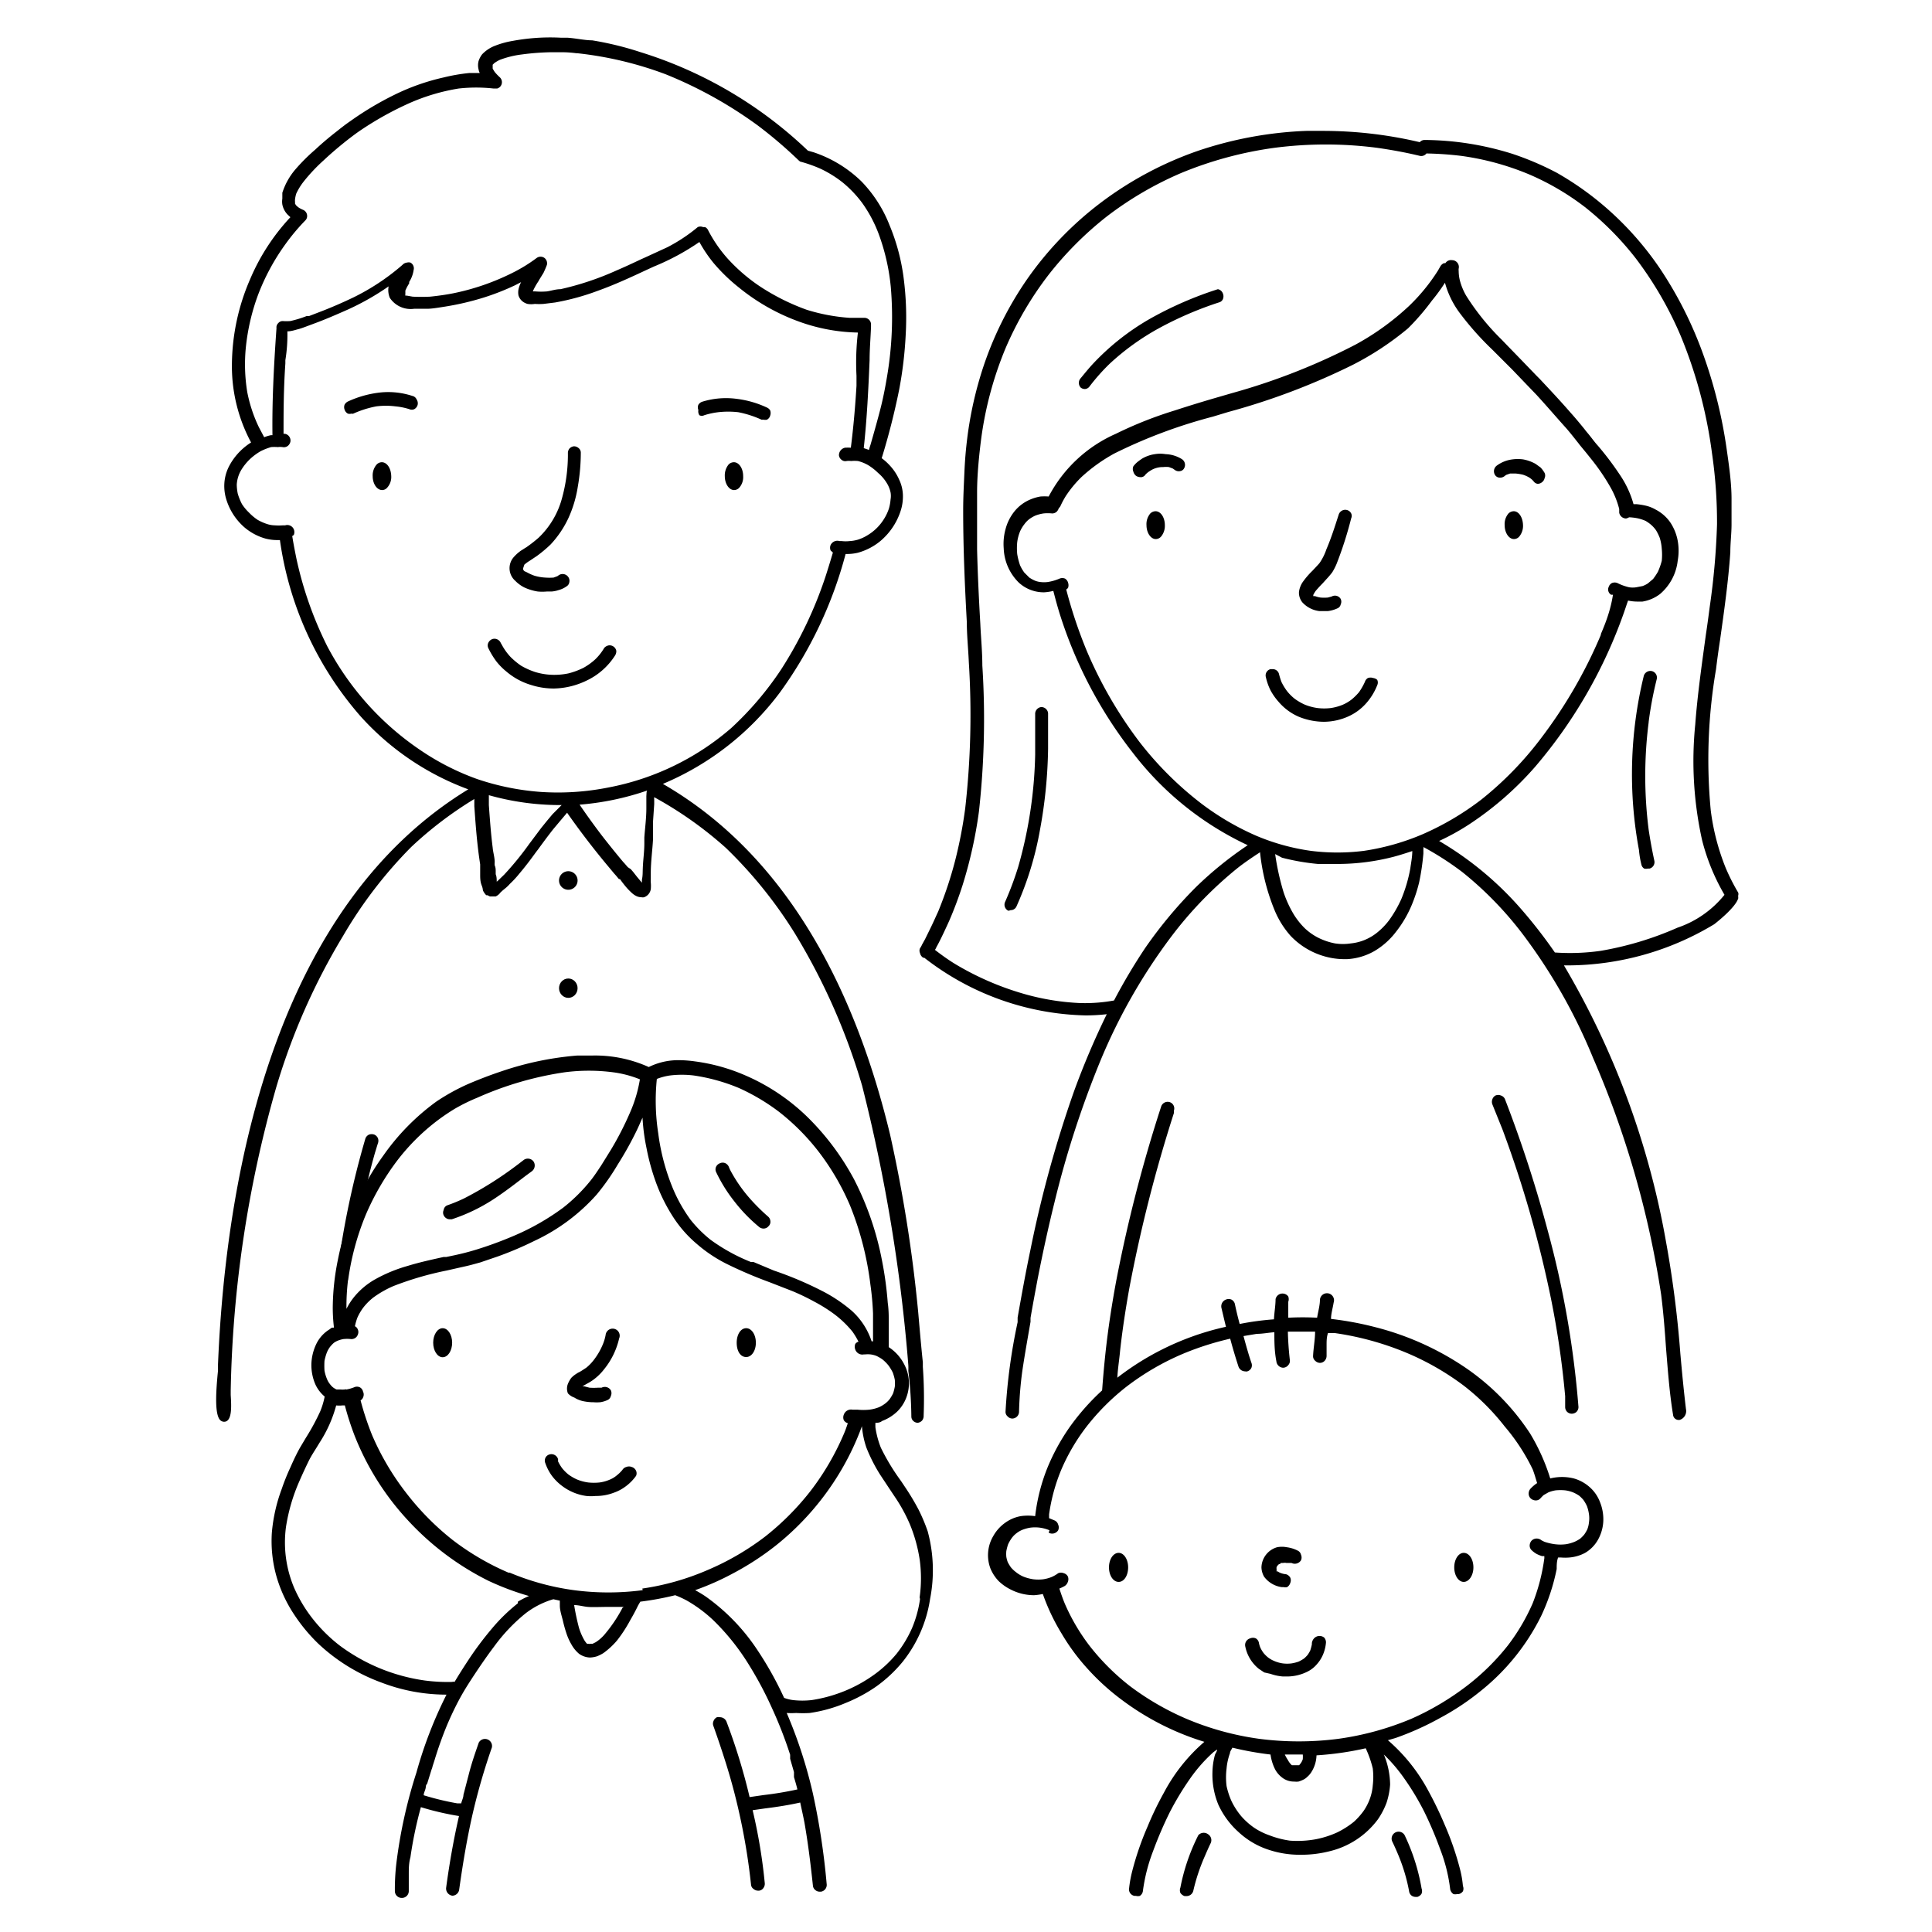
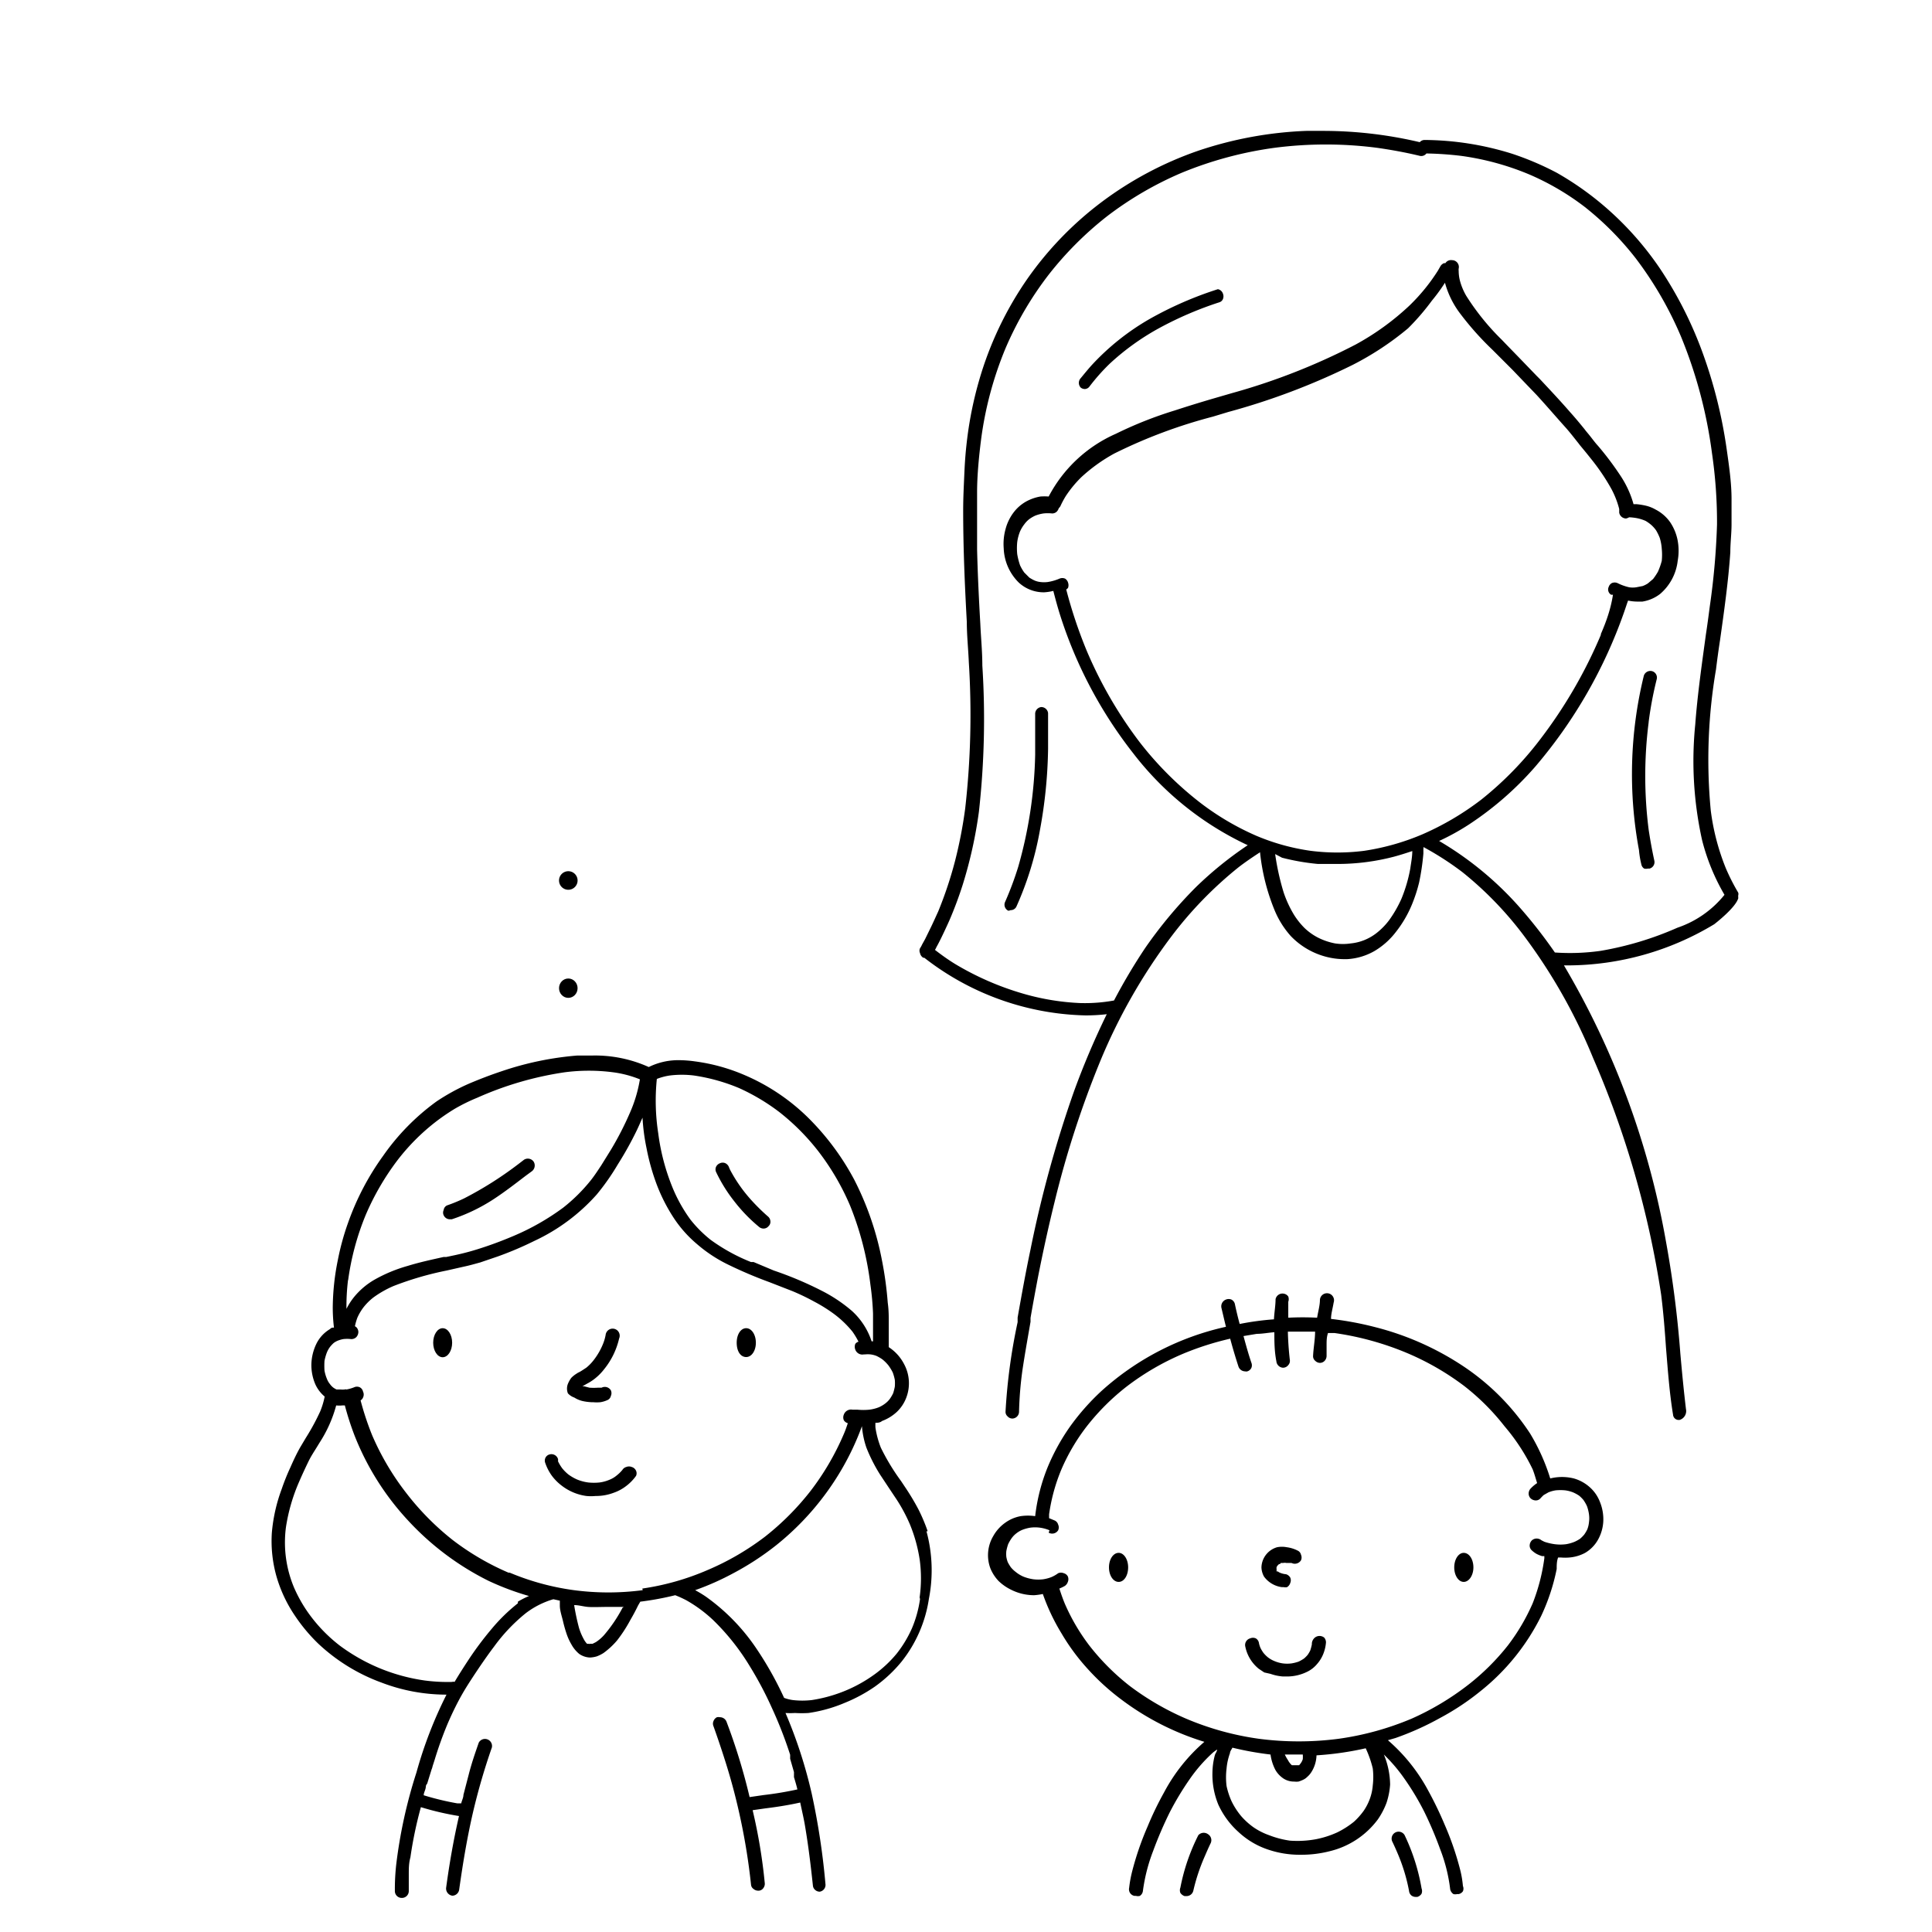
<svg xmlns="http://www.w3.org/2000/svg" data-name="Layer 3" viewBox="0 0 95.8 95.8">
-   <path d="M26 29.13a2.55 2.55 0 0 0 .66.2 2.38 2.38 0 0 0 .46 0h.24a1.45 1.45 0 0 0 .34-.07 1.24 1.24 0 0 0 .4-.19.28.28 0 0 0 .13-.2.32.32 0 0 0-.06-.27.34.34 0 0 0-.46-.08l-.07.05-.19.07a2.73 2.73 0 0 1-.41 0 2.35 2.35 0 0 1-.53-.09 2.27 2.27 0 0 1-.38-.17l-.13-.06a.33.33 0 0 1-.06-.08v-.06L26 28a1.74 1.74 0 0 1 .26-.19l.36-.24a6.52 6.52 0 0 0 .68-.57 5 5 0 0 0 .89-1.32 5.93 5.93 0 0 0 .46-1.54 9.93 9.93 0 0 0 .15-1.7.29.29 0 0 0-.12-.23.35.35 0 0 0-.22-.08.35.35 0 0 0-.23.12.36.36 0 0 0-.07.23v.13a8.14 8.14 0 0 1-.3 2.12 4.2 4.2 0 0 1-1.16 1.94 7.09 7.09 0 0 1-.59.46l-.13.08c-.07.05-.15.09-.21.14a2 2 0 0 0-.3.28.83.83 0 0 0 .08 1.17 1.69 1.69 0 0 0 .45.33ZM34.68 20.59a.26.26 0 0 0 .24 0 3.84 3.84 0 0 1 .69-.15 4.35 4.35 0 0 1 1 0 5.13 5.13 0 0 1 1.15.37h.1a.39.39 0 0 0 .17 0 .32.32 0 0 0 .16-.2.39.39 0 0 0 0-.26.36.36 0 0 0-.18-.15 4.94 4.94 0 0 0-1.46-.42 4 4 0 0 0-1.73.14.36.36 0 0 0-.19.15.33.33 0 0 0 0 .26.35.35 0 0 0 .05.26ZM29.06 33.76a3.39 3.39 0 0 0 1.44-1.26.39.39 0 0 0 .06-.23.34.34 0 0 0-.36-.27.38.38 0 0 0-.24.13 2.65 2.65 0 0 1-.44.56 3.07 3.07 0 0 1-.58.42 3.74 3.74 0 0 1-.75.28 3.41 3.41 0 0 1-.84.07 3.2 3.2 0 0 1-.82-.14 3.62 3.62 0 0 1-.69-.31 3.72 3.72 0 0 1-.52-.43 2.78 2.78 0 0 1-.41-.56l-.08-.14a.34.34 0 0 0-.42-.19.37.37 0 0 0-.2.19.31.31 0 0 0 0 .25 4.14 4.14 0 0 0 .39.65 3.12 3.12 0 0 0 .51.52 3.37 3.37 0 0 0 1.24.67 3.65 3.65 0 0 0 1.13.17 3.85 3.85 0 0 0 1.58-.38ZM18 59.6c.18-.88.38-1.69.6-2.46.05-.15.09-.3.14-.45a.36.36 0 0 0 0-.25.35.35 0 0 0-.18-.18.39.39 0 0 0-.26 0 .34.34 0 0 0-.18.19 43.22 43.22 0 0 0-1.36 6.39ZM18.93 22.92a.36.36 0 0 0-.25.11.82.82 0 0 0-.2.58c0 .38.21.69.47.69a.33.33 0 0 0 .25-.12.79.79 0 0 0 .2-.57c-.01-.39-.21-.69-.47-.69ZM36.39 22.92a.38.38 0 0 0-.26.11.86.86 0 0 0-.19.58c0 .38.21.69.46.69a.35.35 0 0 0 .26-.12.79.79 0 0 0 .19-.57c0-.39-.21-.69-.46-.69ZM20.44 19.63a3.84 3.84 0 0 0-1.73-.15 5.14 5.14 0 0 0-1.44.42.38.38 0 0 0-.18.16.34.34 0 0 0 0 .26.33.33 0 0 0 .16.19.29.29 0 0 0 .17 0 .19.19 0 0 0 .1 0 5 5 0 0 1 1.14-.36 3.8 3.8 0 0 1 .95 0 3.25 3.25 0 0 1 .69.14.29.29 0 0 0 .24 0 .34.34 0 0 0 .17-.22.34.34 0 0 0-.05-.26.3.3 0 0 0-.22-.18Z" />
-   <path d="M45.76 67.78v-.23c-.06-.56-.11-1.12-.16-1.68l-.07-.8a71.28 71.28 0 0 0-1.39-8.79c-1.68-7-5-13.79-11.27-17.41a14 14 0 0 0 5.8-4.53 20.65 20.65 0 0 0 3.26-6.87H42a2.33 2.33 0 0 0 .53-.06 3 3 0 0 0 1.11-.57 3.27 3.27 0 0 0 1-1.45 2.32 2.32 0 0 0 .13-.88 1.93 1.93 0 0 0-.19-.74 2.51 2.51 0 0 0-.45-.68 2.74 2.74 0 0 0-.41-.37 34.92 34.92 0 0 0 .87-3.42 19.83 19.83 0 0 0 .32-2.7 15.17 15.17 0 0 0-.1-2.8 10.15 10.15 0 0 0-.7-2.63A6.53 6.53 0 0 0 42.72 9a6.21 6.21 0 0 0-2.38-1.45l-.28-.08a21 21 0 0 0-8.32-4.89A15.8 15.8 0 0 0 29.36 2c-.36 0-.79-.1-1.22-.13h-.32a10.14 10.14 0 0 0-1.08 0 10.53 10.53 0 0 0-1.33.16 4.34 4.34 0 0 0-.84.23 1.74 1.74 0 0 0-.66.43 1.11 1.11 0 0 0-.18.34.82.82 0 0 0 0 .41.64.64 0 0 0 .06.18h-.52a9.15 9.15 0 0 0-1.27.22 10.89 10.89 0 0 0-2.46.87A15.64 15.64 0 0 0 17.38 6c-.25.17-.49.36-.69.52-.4.31-.75.61-1.06.9a9.3 9.3 0 0 0-1 1A3.33 3.33 0 0 0 14 9.56v.29a.93.93 0 0 0 0 .29 1 1 0 0 0 .27.51l.13.12a10.48 10.48 0 0 0-2 3.08 10.79 10.79 0 0 0-.9 4.17 8 8 0 0 0 .95 3.92 3.16 3.16 0 0 0-.56.45 3.08 3.08 0 0 0-.5.67 2.14 2.14 0 0 0-.25.75 2.23 2.23 0 0 0 .06.88 3 3 0 0 0 .91 1.45 2.76 2.76 0 0 0 1.07.57 2.33 2.33 0 0 0 .53.07h.17a16.81 16.81 0 0 0 4 8.74 13.41 13.41 0 0 0 5.34 3.62c-9.4 5.73-12 18.6-12.41 28.51v.31c-.1 1-.18 2.17.11 2.46a.29.29 0 0 0 .19.08c.42 0 .36-.82.33-1.33v-.23a58.52 58.52 0 0 1 2.25-15 32.17 32.17 0 0 1 3.32-7.53A21.92 21.92 0 0 1 20.39 42a18.74 18.74 0 0 1 3.13-2.38v.36c.07 1 .14 1.93.29 2.88v.49c0 .17 0 .36.07.54s.05.19.07.27a.87.87 0 0 0 .16.23h.06l.12.06H24.58a.6.6 0 0 0 .24-.2l.11-.1.11-.09a1.75 1.75 0 0 0 .24-.23 4.92 4.92 0 0 0 .48-.52c.29-.34.56-.7.82-1.06l.1-.13c.24-.33.49-.67.75-1l.31-.37.38-.45a38.99 38.99 0 0 0 1.93 2.53l.4.48.09.1.15.18h.05c.1.14.2.27.31.4a2.66 2.66 0 0 0 .23.24 1 1 0 0 0 .27.2.57.57 0 0 0 .25.06.32.32 0 0 0 .14 0 .51.51 0 0 0 .33-.4 1.83 1.83 0 0 0 0-.33.76.76 0 0 1 0-.15v-.32c0-.56.08-1.11.11-1.66v-.88l.06-.88v-.24a.34.34 0 0 1 0-.1A18.93 18.93 0 0 1 36 42.05a22.07 22.07 0 0 1 3.43 4.26 31.59 31.59 0 0 1 3.32 7.53 83 83 0 0 1 2.29 13.85 2.64 2.64 0 0 1 0 .28 20.6 20.6 0 0 1 .15 2.27.3.3 0 0 0 .12.24.32.32 0 0 0 .2.07.35.35 0 0 0 .22-.12.37.37 0 0 0 .07-.24 21.86 21.86 0 0 0-.04-2.41Zm-33.5-48.34a8.54 8.54 0 0 1-.07-2.21 10.6 10.6 0 0 1 .61-2.62 10.86 10.86 0 0 1 1.33-2.47 10.25 10.25 0 0 1 1-1.2.31.31 0 0 0 .1-.24.33.33 0 0 0-.19-.29 1.26 1.26 0 0 1-.26-.14l-.1-.09-.05-.08v-.09a.56.56 0 0 1 0-.13 1.57 1.57 0 0 1 .06-.28 3.05 3.05 0 0 1 .37-.6 8.66 8.66 0 0 1 1-1.06c.33-.31.68-.61 1.08-.93.28-.22.53-.41.77-.57a16.05 16.05 0 0 1 2.4-1.33 10 10 0 0 1 2.43-.72 7.83 7.83 0 0 1 1.74 0h.17a.32.32 0 0 0 .2-.16.33.33 0 0 0-.07-.4 2.71 2.71 0 0 1-.24-.25 1.74 1.74 0 0 1-.11-.18s0-.05 0-.07v-.12l.08-.08a1.75 1.75 0 0 1 .27-.16 4.64 4.64 0 0 1 1.1-.27 12.42 12.42 0 0 1 1.44-.11h.58a5.45 5.45 0 0 1 .68.05h.05A17.93 17.93 0 0 1 33 3.68a21.08 21.08 0 0 1 4.6 2.56 22 22 0 0 1 2 1.71s0 0 .07.06a6.93 6.93 0 0 1 1 .35 5.64 5.64 0 0 1 1.13.7 5.77 5.77 0 0 1 .95 1 6.64 6.64 0 0 1 .82 1.54 10.5 10.5 0 0 1 .6 2.62 17.6 17.6 0 0 1-.19 4.48c-.08.48-.18 1-.3 1.48s-.34 1.27-.52 1.89a2.17 2.17 0 0 0-.07.24l-.26-.09c.16-1.46.23-2.93.29-4.36 0-.55.05-1.11.07-1.66v-.13a.33.33 0 0 0-.35-.31h-.71a9.21 9.21 0 0 1-2.13-.4 10.94 10.94 0 0 1-2.32-1.16 8.71 8.71 0 0 1-1.61-1.39 6.8 6.8 0 0 1-.95-1.38.33.33 0 0 0-.16-.17s-.07 0-.1 0a.33.33 0 0 0-.26 0 8.24 8.24 0 0 1-1.51 1l-1 .46-.31.14c-.4.19-.81.38-1.23.56a14.34 14.34 0 0 1-2.76.92c-.24 0-.46.08-.67.11a3.63 3.63 0 0 1-.58 0h-.12a2.91 2.91 0 0 1 .27-.49l.05-.09.21-.34c.06-.13.12-.26.17-.4a.34.34 0 0 0-.11-.33.33.33 0 0 0-.41 0 7.78 7.78 0 0 1-1.21.74 11.77 11.77 0 0 1-2.9 1c-.4.08-.78.13-1.16.17a8.63 8.63 0 0 1-.87 0l-.28-.05h-.08a.25.25 0 0 1 0-.08v-.17a2.47 2.47 0 0 1 .19-.36v-.07a1.46 1.46 0 0 0 .22-.59.32.32 0 0 0 0-.17.32.32 0 0 0-.16-.2.34.34 0 0 0-.17 0 .36.36 0 0 0-.22.11l-.08.07a11.22 11.22 0 0 1-2.36 1.55c-.48.23-1 .46-1.54.67l-.65.25h-.12a5.3 5.3 0 0 1-.82.25 2.6 2.6 0 0 1-.37 0 .28.28 0 0 0-.22.1.29.29 0 0 0-.09.25c-.15 2.11-.22 3.76-.2 5.31h-.08a2.07 2.07 0 0 0-.33.1l-.26-.49a7.15 7.15 0 0 1-.58-1.75ZM27.4 40.37l-.26.31-.3.37-.36.48-.24.32A14.86 14.86 0 0 1 25 43.37l-.3.29-.07.06c0-.12 0-.25-.05-.37v-.12c0-.11 0-.21-.05-.32a.88.88 0 0 1 0-.16c0-.24-.08-.48-.1-.72-.09-.7-.14-1.42-.19-2.11v-.49a13 13 0 0 0 3.47.49h.14Zm4.65-.9v.62c0 .48-.07 1-.1 1.44v.3c0 .37-.05.73-.07 1.09s0 .47-.05.7v.15l-.25-.3-.18-.23-.12-.14-.15-.1c-.08-.09-.15-.18-.23-.26-.31-.37-.61-.74-.94-1.16s-.84-1.12-1.22-1.68a13.59 13.59 0 0 0 3.35-.7c-.04.06-.03.18-.04.27Zm-1.89-.42a12.78 12.78 0 0 1-3.32.22 12.65 12.65 0 0 1-3.18-.64 12.47 12.47 0 0 1-2.75-1.39 14.24 14.24 0 0 1-2.68-2.32 14.27 14.27 0 0 1-2-2.87 18.32 18.32 0 0 1-1.54-4.39c-.07-.35-.14-.71-.2-1.08a.24.24 0 0 0 .08-.06.36.36 0 0 0 0-.27.35.35 0 0 0-.43-.2h-.12a2.56 2.56 0 0 1-.39 0 1.34 1.34 0 0 1-.4-.07 2.57 2.57 0 0 1-.45-.2 2.49 2.49 0 0 1-.43-.36A2.36 2.36 0 0 1 12 25a2.83 2.83 0 0 1-.21-.52 2.38 2.38 0 0 1-.05-.45 1.6 1.6 0 0 1 .25-.77 2.68 2.68 0 0 1 .4-.49 2.9 2.9 0 0 1 .54-.4 3.17 3.17 0 0 1 .51-.2 2 2 0 0 1 .34 0 .85.85 0 0 1 .23 0 .33.33 0 0 0 .25-.05.37.37 0 0 0 .14-.22.34.34 0 0 0-.27-.39h-.07c0-1.05 0-2.19.09-3.49v-.16a7.74 7.74 0 0 0 .1-1.43c.2 0 .39-.07.55-.11s.46-.16.68-.24l.16-.06c.46-.17 1-.4 1.63-.68a12.76 12.76 0 0 0 2-1.14 1 1 0 0 0 .06.57 1.24 1.24 0 0 0 1.21.54h.67c.21 0 .56-.06.88-.11a13.65 13.65 0 0 0 1.91-.45 12.16 12.16 0 0 0 1.55-.61l.29-.15a1.4 1.4 0 0 0-.13.36.76.76 0 0 0 0 .3.61.61 0 0 0 .17.27.7.7 0 0 0 .28.15 1.12 1.12 0 0 0 .36 0 3 3 0 0 0 .43 0l.57-.07a11.93 11.93 0 0 0 2.12-.58c.84-.3 1.66-.68 2.45-1.05l.35-.16A11.84 11.84 0 0 0 34.68 12a6.91 6.91 0 0 0 .71 1.05 8.83 8.83 0 0 0 1.24 1.2 10.23 10.23 0 0 0 3 1.7 9 9 0 0 0 2.91.54 12.66 12.66 0 0 0-.07 2.14v.5c-.06 1-.15 2.05-.28 3.07a2.58 2.58 0 0 0-.29 0 .38.38 0 0 0-.3.38.32.32 0 0 0 .13.22.28.28 0 0 0 .25.06.83.83 0 0 1 .22 0 1.87 1.87 0 0 1 .34 0 1.94 1.94 0 0 1 .5.2 2.69 2.69 0 0 1 .5.39A2.06 2.06 0 0 1 44 24a1.45 1.45 0 0 1 .16.42 1 1 0 0 1 0 .34 2.23 2.23 0 0 1-.08.45 2.32 2.32 0 0 1-.25.53 2.42 2.42 0 0 1-.83.81 2.11 2.11 0 0 1-.46.21 1.85 1.85 0 0 1-.41.07 1.71 1.71 0 0 1-.39 0h-.11a.37.37 0 0 0-.44.19.34.34 0 0 0 0 .28s.07.06.11.1q-.18.61-.36 1.17a20.24 20.24 0 0 1-2.21 4.63 15.88 15.88 0 0 1-2.47 2.9 13 13 0 0 1-6.1 2.95Z" />
  <path d="M28.64 43.66a.46.46 0 1 0-.92 0 .46.46 0 1 0 .92 0Z" />
  <ellipse cx="28.18" cy="49" rx=".46" ry=".48" />
-   <path d="M65.41 30.3h.44a1.6 1.6 0 0 0 .48-.14.27.27 0 0 0 .15-.19.32.32 0 0 0 0-.27.33.33 0 0 0-.45-.12l-.19.05a2.16 2.16 0 0 1-.36 0 1.31 1.31 0 0 1-.27-.07h-.09v-.06a1.51 1.51 0 0 1 .12-.2c.11-.13.23-.26.35-.38l.18-.2a4.38 4.38 0 0 0 .29-.34 2.92 2.92 0 0 0 .22-.43A18.77 18.77 0 0 0 67 25.7a.29.29 0 0 0 0-.24.32.32 0 0 0-.21-.17.34.34 0 0 0-.41.23c-.19.59-.37 1.16-.61 1.72a2.71 2.71 0 0 1-.34.68c-.11.13-.23.25-.35.38a4 4 0 0 0-.46.53 1.06 1.06 0 0 0-.15.28 1 1 0 0 0-.06.26.76.76 0 0 0 .17.5 1.36 1.36 0 0 0 .83.43ZM68.09 33.62a.39.39 0 0 0-.26 0 .33.33 0 0 0-.15.19 3.2 3.2 0 0 1-.29.51 2.89 2.89 0 0 1-.35.35 2 2 0 0 1-.47.28 2.46 2.46 0 0 1-.59.16 2.74 2.74 0 0 1-.64 0 2.62 2.62 0 0 1-.64-.17 2.72 2.72 0 0 1-.5-.29 2.28 2.28 0 0 1-.38-.38 2.69 2.69 0 0 1-.28-.46 3.59 3.59 0 0 1-.12-.39.32.32 0 0 0-.32-.24H63a.32.32 0 0 0-.23.4 2.83 2.83 0 0 0 .24.67 3 3 0 0 0 .39.55 2.74 2.74 0 0 0 1 .74 3.35 3.35 0 0 0 1.24.25 3 3 0 0 0 1.25-.28 2.6 2.6 0 0 0 .81-.59 3 3 0 0 0 .59-.94.31.31 0 0 0 0-.27.37.37 0 0 0-.2-.09ZM76.39 23.18l-.25-.18a2 2 0 0 0-.61-.22 2 2 0 0 0-.54 0 1.65 1.65 0 0 0-.76.3.35.35 0 0 0-.1.47.29.29 0 0 0 .19.13.36.36 0 0 0 .27-.06l.09-.07.2-.07h.27a2.38 2.38 0 0 1 .37.06 1.46 1.46 0 0 1 .31.14.91.91 0 0 1 .21.18.3.3 0 0 0 .2.13.33.33 0 0 0 .21-.07.34.34 0 0 0 .14-.21.31.31 0 0 0 0-.26 1.46 1.46 0 0 0-.2-.27ZM55.4 68.54c0-.53.09-1 .14-1.55.11-1 .26-2 .46-3.12a72 72 0 0 1 2.21-8.68v-.12a.33.33 0 0 0-.21-.42.34.34 0 0 0-.42.21 71.79 71.79 0 0 0-2.24 8.7c-.21 1.14-.38 2.25-.5 3.31-.1.9-.17 1.73-.22 2.52ZM74.62 54.49a.33.33 0 0 0-.2-.17.34.34 0 0 0-.26 0 .33.33 0 0 0-.16.19.35.35 0 0 0 0 .25l.5 1.24a56.32 56.32 0 0 1 2.42 8.46 44.57 44.57 0 0 1 .69 4.77v.54a.34.34 0 0 0 .09.23.33.33 0 0 0 .23.1.36.36 0 0 0 .23-.08.34.34 0 0 0 .11-.25A47.53 47.53 0 0 0 76.74 61a63.45 63.45 0 0 0-2.12-6.51ZM57.3 25.35a.38.38 0 0 0-.26.11.81.81 0 0 0-.19.58c0 .38.21.69.46.69a.35.35 0 0 0 .26-.12.83.83 0 0 0 .19-.57c0-.39-.21-.69-.46-.69ZM75.06 25.35a.38.38 0 0 0-.26.11.81.81 0 0 0-.19.58c0 .38.21.69.46.69a.35.35 0 0 0 .26-.12.83.83 0 0 0 .19-.57c-.01-.39-.21-.69-.46-.69ZM57.8 22.52a1.63 1.63 0 0 0-.54 0 1.75 1.75 0 0 0-.61.21 3 3 0 0 0-.25.18 1.29 1.29 0 0 0-.2.21.33.33 0 0 0 0 .27.38.38 0 0 0 .14.21.42.42 0 0 0 .21.06h.05a.27.27 0 0 0 .2-.13 1.12 1.12 0 0 1 .21-.17 1.14 1.14 0 0 1 .67-.2 1.27 1.27 0 0 1 .28 0l.19.07.1.07a.33.33 0 0 0 .27.06.26.26 0 0 0 .19-.13.34.34 0 0 0-.1-.46 1.62 1.62 0 0 0-.81-.25Z" />
  <path d="M86.19 44.48v-.08a.22.22 0 0 0 0-.14 10.4 10.4 0 0 1-.61-1.2 11.39 11.39 0 0 1-.75-2.87 26.53 26.53 0 0 1 .26-7c.06-.49.13-1 .2-1.45.2-1.42.41-2.9.51-4.36 0-.47.06-.93.06-1.37v-1.27c0-.79-.12-1.62-.24-2.46a23.62 23.62 0 0 0-1.17-4.72 19.49 19.49 0 0 0-2.13-4.23 15.58 15.58 0 0 0-3.11-3.39 15.11 15.11 0 0 0-2.01-1.37 14.56 14.56 0 0 0-2.2-.94 14.8 14.8 0 0 0-4.36-.69.32.32 0 0 0-.24.11 20.91 20.91 0 0 0-4.76-.56h-.86a19 19 0 0 0-5.41 1A17.54 17.54 0 0 0 54.65 10a16.87 16.87 0 0 0-3.71 3.83 17.13 17.13 0 0 0-2.38 5 18.68 18.68 0 0 0-.6 2.91c-.06.49-.11 1-.14 1.7s-.06 1.21-.06 1.89c0 1.84.08 3.7.18 5.51 0 .65.07 1.31.1 2a41.25 41.25 0 0 1-.18 7.25 22.41 22.41 0 0 1-.5 2.59 19.59 19.59 0 0 1-.84 2.52c-.13.28-.26.58-.41.88l-.24.49-.15.27a1 1 0 0 1-.1.18.29.29 0 0 0 0 .24.35.35 0 0 0 .16.23h.05a13.47 13.47 0 0 0 8 2.86 9.24 9.24 0 0 0 1.05-.06 39.59 39.59 0 0 0-1.63 3.84A58.11 58.11 0 0 0 51.09 62c-.23 1.09-.43 2.2-.63 3.33v.23a28.52 28.52 0 0 0-.6 4.44.29.29 0 0 0 .1.23.32.32 0 0 0 .24.11.34.34 0 0 0 .33-.34 18.05 18.05 0 0 1 .16-2c.12-.82.27-1.65.41-2.46v-.19c.11-.64.23-1.28.35-1.92.26-1.33.54-2.61.84-3.82a48.42 48.42 0 0 1 2.27-7 28.12 28.12 0 0 1 3.49-6.13A19.34 19.34 0 0 1 61.42 43c.35-.27.71-.51 1.06-.74a10.33 10.33 0 0 0 .72 2.87 4.49 4.49 0 0 0 .8 1.28 3.72 3.72 0 0 0 2.07 1.1 3.43 3.43 0 0 0 .56.05h.17a3.07 3.07 0 0 0 1.35-.4 3.72 3.72 0 0 0 1.06-.94 5.7 5.7 0 0 0 .79-1.34 7.48 7.48 0 0 0 .37-1.13 11.74 11.74 0 0 0 .21-1.43v-.24a.12.12 0 0 0 0-.08 14.87 14.87 0 0 1 1.94 1.25 17.52 17.52 0 0 1 3 3.09 27.35 27.35 0 0 1 3.47 6.11 47.17 47.17 0 0 1 3.38 11.75c.11.87.18 1.76.24 2.63.09 1.09.17 2.23.35 3.32a.28.28 0 0 0 .27.26h.05a.46.46 0 0 0 .32-.54c-.11-.92-.2-1.86-.28-2.77a53.29 53.29 0 0 0-.71-5.53 40.77 40.77 0 0 0-5.06-13.7h.18A14.11 14.11 0 0 0 85 45.83s1.1-.84 1.2-1.32c-.03-.01-.01-.01-.01-.03Zm-6.81-13a23.61 23.61 0 0 1-3 5.17 16.85 16.85 0 0 1-2.93 3 13.91 13.91 0 0 1-2.94 1.73 11.84 11.84 0 0 1-2.88.81 10.52 10.52 0 0 1-2.63 0 10.75 10.75 0 0 1-2.71-.75 13.25 13.25 0 0 1-2.78-1.64 16.89 16.89 0 0 1-3-3 21 21 0 0 1-2.64-4.57 23.27 23.27 0 0 1-1-3 .34.34 0 0 0 .09-.08.39.39 0 0 0 0-.26.34.34 0 0 0-.15-.2.36.36 0 0 0-.27 0 2.42 2.42 0 0 1-.59.17 1.45 1.45 0 0 1-.36 0 1 1 0 0 1-.3-.08 2 2 0 0 1-.25-.14l-.25-.25a2.12 2.12 0 0 1-.21-.36 3.41 3.41 0 0 1-.14-.55 3 3 0 0 1 0-.6 2.17 2.17 0 0 1 .14-.53 1.71 1.71 0 0 1 .21-.35 1.24 1.24 0 0 1 .25-.26 1.69 1.69 0 0 1 .29-.17 1.91 1.91 0 0 1 .41-.11 2 2 0 0 1 .43 0 .33.33 0 0 0 .23-.09.42.42 0 0 0 .1-.17.39.39 0 0 0 .08-.1 4.59 4.59 0 0 1 .26-.49 5.7 5.7 0 0 1 .78-.95 8.24 8.24 0 0 1 1.63-1.17 25.27 25.27 0 0 1 4.89-1.83l.76-.23a33.85 33.85 0 0 0 6.16-2.33 14.67 14.67 0 0 0 2.76-1.82A11.66 11.66 0 0 0 71 14.91a8.88 8.88 0 0 0 .65-.89 4.47 4.47 0 0 0 .71 1.47A14.77 14.77 0 0 0 74 17.34l1 1 .69.72.5.52c.55.6 1 1.13 1.47 1.65.21.24.41.5.61.75l.06.08.33.4.24.3a10.45 10.45 0 0 1 1 1.48 4.4 4.4 0 0 1 .39 1v.18a.35.35 0 0 0 .34.29.47.47 0 0 0 .15-.06 2.68 2.68 0 0 1 .42.05 2.09 2.09 0 0 1 .4.13 2 2 0 0 1 .28.2 1.55 1.55 0 0 1 .24.27 2.53 2.53 0 0 1 .18.37 2.35 2.35 0 0 1 .1.54 3 3 0 0 1 0 .6 3.46 3.46 0 0 1-.19.54 3.22 3.22 0 0 1-.24.36l-.26.22a1.26 1.26 0 0 1-.26.13l-.31.06a1.1 1.1 0 0 1-.36 0 2.56 2.56 0 0 1-.58-.21.36.36 0 0 0-.27 0 .33.33 0 0 0-.16.19.3.3 0 0 0 0 .26.29.29 0 0 0 .12.13h.09c-.11.72-.34 1.35-.6 1.95ZM63.57 42.53a11.21 11.21 0 0 0 1.78.31h1a11.09 11.09 0 0 0 2.77-.36c.3-.08.61-.18.91-.28 0 .29-.06.58-.1.87a7.35 7.35 0 0 1-.44 1.5 6 6 0 0 1-.61 1.06 3.43 3.43 0 0 1-.59.61 2.51 2.51 0 0 1-.65.38 2.45 2.45 0 0 1-.66.16 2.58 2.58 0 0 1-.78 0 3.2 3.2 0 0 1-.87-.3 2.89 2.89 0 0 1-.64-.46 3.71 3.71 0 0 1-.52-.65 5.55 5.55 0 0 1-.52-1.12 12.37 12.37 0 0 1-.42-1.9ZM75.36 45a16.37 16.37 0 0 0-4-3.3 11.61 11.61 0 0 0 1.5-.83A16 16 0 0 0 76.14 38a24 24 0 0 0 4.39-7.64c.07-.2.13-.39.2-.58a2.3 2.3 0 0 0 .45.05h.26a1.93 1.93 0 0 0 .88-.38 2.54 2.54 0 0 0 .87-1.64 2.81 2.81 0 0 0 0-1 2.43 2.43 0 0 0-.37-.91 2 2 0 0 0-.72-.63 1.8 1.8 0 0 0-.51-.2 3.64 3.64 0 0 0-.44-.07H81a4.76 4.76 0 0 0-.21-.6 5 5 0 0 0-.47-.86 15.06 15.06 0 0 0-1.07-1.42l-.08-.09c-.12-.14-.23-.29-.35-.44s-.17-.2-.25-.31c-.22-.27-.45-.55-.72-.85-.53-.61-1.08-1.19-1.49-1.63l-.16-.16-.81-.84-.68-.7-.25-.26a12 12 0 0 1-1.76-2.18 3.06 3.06 0 0 1-.31-.75 2 2 0 0 1-.06-.47.49.49 0 0 1 0-.12.34.34 0 0 0-.33-.42.33.33 0 0 0-.33.15s0 0-.07 0a.36.36 0 0 0-.18.16l-.12.21a9.37 9.37 0 0 1-1.43 1.75 12.9 12.9 0 0 1-2.66 1.92 31.63 31.63 0 0 1-6.11 2.4l-1 .29c-.61.18-1.23.37-1.84.57a19.63 19.63 0 0 0-2.93 1.16A6.9 6.9 0 0 0 52 24.62a2.82 2.82 0 0 0-.41 0 2.28 2.28 0 0 0-.53.16 2 2 0 0 0-.76.58 2.35 2.35 0 0 0-.44.88 2.75 2.75 0 0 0-.09.95 2.51 2.51 0 0 0 .75 1.7 1.82 1.82 0 0 0 1.26.48 2.46 2.46 0 0 0 .45-.07c.1.39.21.8.34 1.21a21.79 21.79 0 0 0 3.62 6.84 15.36 15.36 0 0 0 5.68 4.56A18.15 18.15 0 0 0 59.29 44a22 22 0 0 0-2.5 3 28.52 28.52 0 0 0-1.55 2.61 8 8 0 0 1-1.57.13h-.06a12 12 0 0 1-2.88-.47 14.29 14.29 0 0 1-3.37-1.47c-.36-.22-.69-.46-1-.7a.54.54 0 0 0 .07-.13c.08-.14.15-.28.22-.42s.27-.56.43-.92a18.83 18.83 0 0 0 .66-1.77 22 22 0 0 0 .8-3.61 41.47 41.47 0 0 0 .17-7.25c0-.69-.07-1.38-.1-2.07-.07-1.21-.13-2.45-.16-3.68V24.4c0-.85.1-1.84.2-2.62a17.76 17.76 0 0 1 1.21-4.51A16.78 16.78 0 0 1 52 13.62a16.93 16.93 0 0 1 2.9-2.9 17.13 17.13 0 0 1 3.69-2.15 18.71 18.71 0 0 1 4.6-1.24 19.79 19.79 0 0 1 5.1 0c.7.1 1.42.23 2.12.4a.32.32 0 0 0 .32-.12 16.57 16.57 0 0 1 1.73.12 13.42 13.42 0 0 1 3.37.92 12.86 12.86 0 0 1 2.75 1.61 14.9 14.9 0 0 1 2.53 2.55 18 18 0 0 1 2.24 3.87 23.06 23.06 0 0 1 1.54 5.79 23.7 23.7 0 0 1 .25 3.53 36 36 0 0 1-.36 4.08c-.06.46-.12.92-.19 1.37-.2 1.47-.42 3-.53 4.48a18.1 18.1 0 0 0 .34 5.73 10.44 10.44 0 0 0 1.11 2.71A5.08 5.08 0 0 1 83.18 46a16.08 16.08 0 0 1-3.82 1.15 10.78 10.78 0 0 1-2.26.08A24.06 24.06 0 0 0 75.36 45Z" />
  <path d="M81.39 42.87a.31.31 0 0 0 .14.2.41.41 0 0 0 .18 0h.08a.33.33 0 0 0 .24-.4c-.11-.51-.2-1-.28-1.53a21.07 21.07 0 0 1 0-5.32v-.02a18 18 0 0 1 .4-2.12.33.33 0 0 0-.23-.4.34.34 0 0 0-.41.23 20.54 20.54 0 0 0-.24 8.64c.02.24.06.48.12.72ZM50.11 45.13a.31.31 0 0 0 .3-.2 16.09 16.09 0 0 0 1.16-3.79 23.83 23.83 0 0 0 .4-4v-1.78a.34.34 0 0 0-.34-.3.34.34 0 0 0-.3.36v2a21.78 21.78 0 0 1-.84 5.56 16.13 16.13 0 0 1-.65 1.74.33.33 0 0 0 .16.44.35.35 0 0 0 .11-.03ZM60.39 14.34A18 18 0 0 0 57 15.82a12.11 12.11 0 0 0-2.87 2.29c-.18.2-.35.41-.54.64a.34.34 0 0 0 0 .47.33.33 0 0 0 .21.07.3.3 0 0 0 .22-.12 10 10 0 0 1 1-1.13 12.27 12.27 0 0 1 2.44-1.76 17.59 17.59 0 0 1 3-1.29.28.28 0 0 0 .18-.16.36.36 0 0 0 0-.27.33.33 0 0 0-.25-.22ZM79.34 74.49a1.87 1.87 0 0 0-.55-.78 2 2 0 0 0-.75-.4 2.42 2.42 0 0 0-1.17 0 10 10 0 0 0-1-2.23 11.72 11.72 0 0 0-3.32-3.34 14.18 14.18 0 0 0-4.35-1.93 16 16 0 0 0-2.2-.41c0-.25.08-.51.13-.81a.35.35 0 1 0-.68-.14c0 .28-.09.58-.14.89a13.61 13.61 0 0 0-1.43 0v-.79a.38.38 0 0 0 0-.26.33.33 0 0 0-.21-.14.35.35 0 0 0-.42.27c0 .31-.06.63-.08 1a13.89 13.89 0 0 0-1.7.23q-.14-.52-.24-1a.33.33 0 0 0-.17-.21.36.36 0 0 0-.27 0 .36.36 0 0 0-.22.43c.07.29.14.6.22.92a13.56 13.56 0 0 0-6.18 3.19 11.56 11.56 0 0 0-1.56 1.77 10.43 10.43 0 0 0-1.1 2 9.24 9.24 0 0 0-.62 2.43 2.49 2.49 0 0 0-.72 0 1.88 1.88 0 0 0-.77.33 2 2 0 0 0-.59.66 1.86 1.86 0 0 0-.14 1.6 2 2 0 0 0 .41.63 2.39 2.39 0 0 0 .6.42 2.54 2.54 0 0 0 1.16.28 3.18 3.18 0 0 0 .43-.06 10.18 10.18 0 0 0 .93 1.96 10.49 10.49 0 0 0 1.3 1.76 11.62 11.62 0 0 0 1.7 1.54 13.3 13.3 0 0 0 4.08 2.07 8.68 8.68 0 0 0-2 2.51 16 16 0 0 0-.82 1.7 14.63 14.63 0 0 0-.76 2.21 5.89 5.89 0 0 0-.15.82.33.33 0 0 0 .27.4h.07a.38.38 0 0 0 .19 0 .34.34 0 0 0 .15-.23 8.63 8.63 0 0 1 .51-2 19.57 19.57 0 0 1 .82-1.91 14.48 14.48 0 0 1 1-1.66 7.65 7.65 0 0 1 1.16-1.32l.19-.14c0 .1-.08.18-.11.28a3.55 3.55 0 0 0-.12.85 3.91 3.91 0 0 0 .29 1.6 4.13 4.13 0 0 0 1 1.36 4 4 0 0 0 1.49.88 4.87 4.87 0 0 0 1.54.25h.11a5.66 5.66 0 0 0 1.4-.18 4.19 4.19 0 0 0 2.37-1.57 3.78 3.78 0 0 0 .43-.82 3.67 3.67 0 0 0 .18-.91 4 4 0 0 0-.31-1.49 8 8 0 0 1 1 1.17 13.11 13.11 0 0 1 1 1.66 18.56 18.56 0 0 1 .79 1.86 8.12 8.12 0 0 1 .5 2 .39.39 0 0 0 .16.23.37.37 0 0 0 .18 0h.08a.34.34 0 0 0 .21-.14.33.33 0 0 0 0-.26 5 5 0 0 0-.14-.82 14.63 14.63 0 0 0-.76-2.21 18.18 18.18 0 0 0-.82-1.7 8.77 8.77 0 0 0-2-2.5l.38-.11a14.14 14.14 0 0 0 2.22-1 12.53 12.53 0 0 0 2-1.33 11 11 0 0 0 3-3.72 10.11 10.11 0 0 0 .77-2.33c0-.19 0-.38.07-.57h.14a2.39 2.39 0 0 0 .42 0 2 2 0 0 0 .78-.23 1.75 1.75 0 0 0 .62-.62 2.08 2.08 0 0 0 .28-.93 2.27 2.27 0 0 0-.16-.96Zm-2.9 1.89a.38.38 0 0 0-.24-.09.35.35 0 0 0-.25.1.38.38 0 0 0-.1.26.32.32 0 0 0 .11.23 1.24 1.24 0 0 0 .23.17 1.53 1.53 0 0 0 .27.11h.12a.28.28 0 0 0 0 .09A9.6 9.6 0 0 1 76 79.5a10.05 10.05 0 0 1-1.23 2.09 11.55 11.55 0 0 1-1.95 1.94A13.55 13.55 0 0 1 70 85.22a14.43 14.43 0 0 1-3.63 1 15.28 15.28 0 0 1-3.94 0 14.24 14.24 0 0 1-3.62-1 13.48 13.48 0 0 1-2.79-1.62 11.54 11.54 0 0 1-2-2 9.94 9.94 0 0 1-1.22-2.08c-.1-.24-.19-.5-.27-.75a2.24 2.24 0 0 0 .27-.13.39.39 0 0 0 .15-.2.36.36 0 0 0 0-.27.32.32 0 0 0-.2-.16.36.36 0 0 0-.28 0 1.69 1.69 0 0 1-.33.19 1.91 1.91 0 0 1-.41.11 2 2 0 0 1-.49 0 2.22 2.22 0 0 1-.49-.13 1.6 1.6 0 0 1-.38-.23 1.43 1.43 0 0 1-.25-.24 2.36 2.36 0 0 1-.15-.25 1.45 1.45 0 0 1-.07-.26 1.41 1.41 0 0 1 0-.29 2.46 2.46 0 0 1 .09-.34 1.93 1.93 0 0 1 .19-.32 1.15 1.15 0 0 1 .22-.22 1.22 1.22 0 0 1 .29-.17 2 2 0 0 1 .4-.11 1.85 1.85 0 0 1 .47 0 1.89 1.89 0 0 1 .48.13L52 76a.35.35 0 0 0 .47-.12.34.34 0 0 0 0-.28.32.32 0 0 0-.16-.2l-.29-.12v-.19a9 9 0 0 1 .62-2.25 9.87 9.87 0 0 1 1.23-2.09 11.37 11.37 0 0 1 2-2 12.81 12.81 0 0 1 2.81-1.63 14.47 14.47 0 0 1 2.32-.74c.12.45.26.92.41 1.38a.35.35 0 0 0 .33.24.22.22 0 0 0 .11 0 .33.33 0 0 0 .2-.17.34.34 0 0 0 0-.26c-.15-.44-.27-.88-.39-1.32l.66-.11c.29 0 .58-.06.87-.08 0 .45 0 .93.1 1.44a.35.35 0 0 0 .34.32.33.33 0 0 0 .25-.13.31.31 0 0 0 .08-.24c-.06-.51-.09-1-.1-1.42h1.35c0 .39-.08.79-.1 1.21a.29.29 0 0 0 .11.24.34.34 0 0 0 .23.1.32.32 0 0 0 .24-.11.36.36 0 0 0 .09-.24v-.53c0-.2 0-.4.07-.6h.33a14.58 14.58 0 0 1 3.61 1 13.23 13.23 0 0 1 2.82 1.63 11.49 11.49 0 0 1 2 2A9.88 9.88 0 0 1 76 72.86c.09.23.15.46.22.68a1.81 1.81 0 0 0-.33.28.36.36 0 0 0-.09.24.33.33 0 0 0 .1.24.38.38 0 0 0 .26.1.3.3 0 0 0 .23-.11s.1-.11.16-.16l.23-.13a1.61 1.61 0 0 1 .36-.1 2.46 2.46 0 0 1 .47 0 1.64 1.64 0 0 1 .39.1 1.8 1.8 0 0 1 .31.17 1.89 1.89 0 0 1 .2.2 1.92 1.92 0 0 1 .18.31 2 2 0 0 1 .1.4 1.41 1.41 0 0 1 0 .41 1.3 1.3 0 0 1-.08.34 1.75 1.75 0 0 1-.16.27 1.89 1.89 0 0 1-.2.2 1.82 1.82 0 0 1-.27.15 2 2 0 0 1-.42.12 2.18 2.18 0 0 1-.57 0 2.75 2.75 0 0 1-.51-.12ZM63.71 87h.89a1.55 1.55 0 0 1 0 .23.75.75 0 0 1-.1.2l-.08.1H64.06a.6.6 0 0 1-.08-.08.94.94 0 0 1-.12-.18 1.76 1.76 0 0 1-.15-.27ZM63 87a2.32 2.32 0 0 0 .24.76 1.26 1.26 0 0 0 .32.37.94.94 0 0 0 .56.21h.05a.86.86 0 0 0 .22 0 1.57 1.57 0 0 0 .23-.09.71.71 0 0 0 .21-.15 1 1 0 0 0 .19-.22 1.63 1.63 0 0 0 .26-.84 15.42 15.42 0 0 0 2.44-.35 5.31 5.31 0 0 1 .35 1 3.48 3.48 0 0 1 0 .84 2.5 2.5 0 0 1-.15.68 2.65 2.65 0 0 1-.3.58 3.56 3.56 0 0 1-.48.54 4.36 4.36 0 0 1-.83.53 4.69 4.69 0 0 1-1.06.34 5.09 5.09 0 0 1-1.29.07 4.58 4.58 0 0 1-1.03-.27 3.28 3.28 0 0 1-.77-.39 3.53 3.53 0 0 1-.61-.55 3.61 3.61 0 0 1-.48-.74 3.75 3.75 0 0 1-.25-.76 3.52 3.52 0 0 1 0-.86 3 3 0 0 1 .17-.77c0-.09.08-.18.12-.27A15.8 15.8 0 0 0 63 87Z" />
  <path d="M63.56 78.7h.09a.41.41 0 0 0 .17 0 .37.37 0 0 0 .16-.21.34.34 0 0 0 0-.26.36.36 0 0 0-.21-.17 1 1 0 0 1-.29-.07.47.47 0 0 1-.12-.07h-.06v-.13a.14.14 0 0 1 0-.07.19.19 0 0 1 .05-.09.46.46 0 0 1 .07-.07s.07 0 .09-.06h.12a.38.38 0 0 1 .15 0h.26a.36.36 0 0 0 .47-.13.34.34 0 0 0 0-.28.29.29 0 0 0-.16-.2 1.66 1.66 0 0 0-.55-.17 1.25 1.25 0 0 0-.47 0 1.07 1.07 0 0 0-.78 1 1 1 0 0 0 .13.46 1.31 1.31 0 0 0 .88.52ZM65.15 81.25a.42.42 0 0 0-.1.23v.06a2.63 2.63 0 0 1-.08.3 1.59 1.59 0 0 1-.13.22 1.53 1.53 0 0 1-.18.18 2.2 2.2 0 0 1-.26.15 2 2 0 0 1-.35.09 1.69 1.69 0 0 1-.45 0 1.66 1.66 0 0 1-.42-.12 1.33 1.33 0 0 1-.31-.18 1.52 1.52 0 0 1-.22-.22 1.65 1.65 0 0 1-.15-.25 1.2 1.2 0 0 1-.08-.27.33.33 0 0 0-.15-.2.35.35 0 0 0-.28 0 .34.34 0 0 0-.24.41 1.89 1.89 0 0 0 .67 1.1l.27.18.31.07a2.4 2.4 0 0 0 .62.13h.21a2.26 2.26 0 0 0 1-.24 1.47 1.47 0 0 0 .48-.38 1.72 1.72 0 0 0 .34-.59 1.92 1.92 0 0 0 .1-.48.36.36 0 0 0-.09-.24.37.37 0 0 0-.51.05ZM59.42 91a9.91 9.91 0 0 0-.89 2.6.36.36 0 0 0 0 .26.41.41 0 0 0 .21.16h.09a.36.36 0 0 0 .2-.06.35.35 0 0 0 .14-.2 9.52 9.52 0 0 1 .59-1.76c.08-.19.17-.39.26-.58a.35.35 0 0 0-.12-.47.36.36 0 0 0-.48.05ZM55.47 77c-.27 0-.48.32-.48.72s.21.72.48.72.47-.32.47-.72-.21-.72-.47-.72ZM72.58 77c-.26 0-.47.32-.47.72s.21.72.47.72.48-.32.48-.72-.21-.72-.48-.72ZM69.65 91a.34.34 0 1 0-.6.34c.09.19.18.39.26.58a8.88 8.88 0 0 1 .56 1.85.33.33 0 0 0 .13.23.35.35 0 0 0 .19.06h.09a.37.37 0 0 0 .21-.16.37.37 0 0 0 0-.26 10 10 0 0 0-.84-2.64ZM28.48 69.3a1.33 1.33 0 0 0 .4.17 2.59 2.59 0 0 0 .45.06h.08a2 2 0 0 0 .36 0 1.37 1.37 0 0 0 .36-.11.29.29 0 0 0 .16-.2.34.34 0 0 0 0-.28.35.35 0 0 0-.46-.13h-.18a2.94 2.94 0 0 1-.42 0l-.27-.07h-.08l.23-.13a2.61 2.61 0 0 0 .28-.17 2.69 2.69 0 0 0 .57-.55 3.76 3.76 0 0 0 .74-1.52.35.35 0 1 0-.67-.17 2.3 2.3 0 0 1-.15.49 3.35 3.35 0 0 1-.44.75 2.24 2.24 0 0 1-.37.38l-.23.15-.1.06a.83.83 0 0 0-.16.09 1.29 1.29 0 0 0-.25.2 1.33 1.33 0 0 0-.17.3.64.64 0 0 0 0 .47.77.77 0 0 0 .32.21ZM31.32 72.74a.35.35 0 0 0-.26 0 .33.33 0 0 0-.2.15 1.9 1.9 0 0 1-.29.28 1.31 1.31 0 0 1-.36.21 1.89 1.89 0 0 1-.48.13 2.62 2.62 0 0 1-.56 0 2.21 2.21 0 0 1-.56-.15 2.3 2.3 0 0 1-.43-.25 2.13 2.13 0 0 1-.3-.3 2.16 2.16 0 0 1-.21-.35.49.49 0 0 0 0-.11.34.34 0 0 0-.42-.23.31.31 0 0 0-.21.18.32.32 0 0 0 0 .25 2.42 2.42 0 0 0 .32.62 2.46 2.46 0 0 0 .51.51 2.56 2.56 0 0 0 1.21.5 2.28 2.28 0 0 0 .45 0 2.47 2.47 0 0 0 .9-.16 2.16 2.16 0 0 0 .6-.32 2.29 2.29 0 0 0 .51-.52.31.31 0 0 0 0-.25.34.34 0 0 0-.22-.19Z" />
  <ellipse cx="21.95" cy="66.58" rx=".47" ry=".72" />
  <path d="M37 67.29c.27 0 .48-.31.48-.71s-.21-.72-.48-.72-.47.31-.47.72.18.71.47.71ZM22.3 60.46h.1a8.82 8.82 0 0 0 2.08-1c.55-.36 1.08-.77 1.59-1.16l.3-.22a.36.36 0 0 0 .09-.48.35.35 0 0 0-.48-.09l-.3.23A17.83 17.83 0 0 1 23 59.43a8.07 8.07 0 0 1-.83.34.29.29 0 0 0-.17.23.3.3 0 0 0 0 .26.34.34 0 0 0 .3.2ZM36.42 59.58a7.91 7.91 0 0 0 1.21 1.25.35.35 0 0 0 .23.09.32.32 0 0 0 .25-.12.29.29 0 0 0 .09-.25.33.33 0 0 0-.12-.23 9.88 9.88 0 0 1-.86-.85 7.31 7.31 0 0 1-1-1.43 1.42 1.42 0 0 1-.08-.18.36.36 0 0 0-.17-.18.32.32 0 0 0-.27 0 .35.35 0 0 0-.19.17.31.31 0 0 0 0 .27 7.55 7.55 0 0 0 .91 1.46Z" />
-   <path d="M46 75.93a8.74 8.74 0 0 0-.45-1.07 11.86 11.86 0 0 0-.63-1.06l-.24-.36a10.82 10.82 0 0 1-1-1.65 4.47 4.47 0 0 1-.27-1 1.93 1.93 0 0 1 0-.24c.11 0 .22 0 .33-.09a2.22 2.22 0 0 0 .72-.44 1.9 1.9 0 0 0 .48-.72 2 2 0 0 0-.11-1.66 2.21 2.21 0 0 0-.76-.84s0 0 0-.08V65.6c0-.34 0-.65-.05-1a17.67 17.67 0 0 0-.29-2.12 14.88 14.88 0 0 0-1.38-4 12.78 12.78 0 0 0-2.28-3.06 10.19 10.19 0 0 0-3.17-2.12 9.26 9.26 0 0 0-2.44-.67 5.79 5.79 0 0 0-.79-.06 3.29 3.29 0 0 0-1.5.34 6.48 6.48 0 0 0-2.82-.57h-.73a15.51 15.51 0 0 0-3.75.78c-.54.18-1.09.39-1.63.62a10.33 10.33 0 0 0-1.6.88A11.34 11.34 0 0 0 19 57.31a13.09 13.09 0 0 0-1.74 3.32 12.63 12.63 0 0 0-.51 1.86 12.19 12.19 0 0 0-.25 2.34 8.35 8.35 0 0 0 .06 1c-.06 0-.14 0-.19.07a1.73 1.73 0 0 0-.69.75 2.47 2.47 0 0 0-.24 1 2.4 2.4 0 0 0 .2 1 1.72 1.72 0 0 0 .46.6 4 4 0 0 1-.22.73 11.05 11.05 0 0 1-.71 1.31l-.28.47c-.16.28-.31.59-.49 1a10.86 10.86 0 0 0-.43 1.07 8.2 8.2 0 0 0-.49 2.17 6.43 6.43 0 0 0 .23 2.17 6.84 6.84 0 0 0 .91 1.94 8.44 8.44 0 0 0 1.17 1.4 9.16 9.16 0 0 0 3.12 1.92 9 9 0 0 0 3.23.6 21 21 0 0 0-1.49 3.86 24.23 24.23 0 0 0-1 4.54 10.91 10.91 0 0 0-.07 1.33.34.34 0 0 0 .35.35.34.34 0 0 0 .34-.35v-.84c0-.25 0-.53.08-.82a20.12 20.12 0 0 1 .52-2.49 14.22 14.22 0 0 0 1.89.44c-.26 1.13-.47 2.31-.64 3.57a.36.36 0 0 0 .31.38.35.35 0 0 0 .34-.31c.2-1.43.42-2.69.69-3.85a31.86 31.86 0 0 1 .93-3.19.35.35 0 0 0-.65-.24c-.18.52-.35 1-.5 1.59l-.26 1c0 .14-.08.28-.11.42h-.2a13.66 13.66 0 0 1-1.66-.4c0-.11.06-.21.09-.33s0-.16.08-.24l.22-.71a.75.75 0 0 0 .05-.16l.1-.31a18.64 18.64 0 0 1 .63-1.76c.18-.42.36-.8.55-1.16s.37-.66.63-1.06.72-1.09 1.13-1.63A8.68 8.68 0 0 1 26.06 80a4.19 4.19 0 0 1 1-.57 3.43 3.43 0 0 1 .38-.13l.32.07v.24c0 .26.1.53.16.79a6.52 6.52 0 0 0 .18.63 2.8 2.8 0 0 0 .24.52 1.61 1.61 0 0 0 .38.46 1 1 0 0 0 .53.18 1.35 1.35 0 0 0 .35-.06 1.91 1.91 0 0 0 .32-.16 3.76 3.76 0 0 0 .68-.63 7 7 0 0 0 .65-1c.14-.24.27-.48.39-.73l.11-.19a14.62 14.62 0 0 0 1.73-.32 5.25 5.25 0 0 1 .55.25 6.82 6.82 0 0 1 1.35 1 11.39 11.39 0 0 1 1.78 2.24 18 18 0 0 1 1.12 2.11 20.84 20.84 0 0 1 .9 2.31v.2l.19.66v.25c.06.2.12.4.17.61a16.81 16.81 0 0 1-1.68.28l-.69.1a29.83 29.83 0 0 0-1.15-3.75.35.35 0 0 0-.32-.21.4.4 0 0 0-.15 0 .35.35 0 0 0-.17.19.32.32 0 0 0 0 .26c.2.56.39 1.12.57 1.69.32 1 .58 2 .79 3a31.24 31.24 0 0 1 .5 3.16.29.29 0 0 0 .13.22.34.34 0 0 0 .21.08h.06a.3.3 0 0 0 .22-.14.35.35 0 0 0 .06-.25 26.74 26.74 0 0 0-.6-3.6l.63-.09c.57-.07 1.15-.16 1.73-.29.07.34.15.68.21 1 .16.91.29 1.9.42 3.13a.32.32 0 0 0 .13.22.33.33 0 0 0 .21.07h.06a.34.34 0 0 0 .28-.39 35.6 35.6 0 0 0-.68-4.47 23.27 23.27 0 0 0-1.3-4 3.57 3.57 0 0 0 .47 0 5.43 5.43 0 0 0 .67 0 7.22 7.22 0 0 0 1.79-.5 7.71 7.71 0 0 0 1.49-.8 6.82 6.82 0 0 0 1.33-1.24 6.56 6.56 0 0 0 1.36-3.12 7.38 7.38 0 0 0-.12-3.35ZM32.57 53.5a3 3 0 0 1 .64-.17 4.87 4.87 0 0 1 1.2 0 9.3 9.3 0 0 1 2.23.62 10.24 10.24 0 0 1 2 1.19 11.19 11.19 0 0 1 1.94 1.95 12.3 12.3 0 0 1 1.58 2.71 15.41 15.41 0 0 1 1 3.9 14.07 14.07 0 0 1 .13 1.43v1.38h-.07a3.52 3.52 0 0 0-.98-1.51 7.51 7.51 0 0 0-1.5-1 17.69 17.69 0 0 0-2.37-1l-1-.42h-.13a9.15 9.15 0 0 1-2-1.1 6.12 6.12 0 0 1-1-1 7.55 7.55 0 0 1-.87-1.54 10.71 10.71 0 0 1-.73-2.74 10.59 10.59 0 0 1-.07-2.7Zm-15.31 10a13.07 13.07 0 0 1 .88-3.27 12.88 12.88 0 0 1 1.57-2.7 10.46 10.46 0 0 1 1.84-1.86 10.27 10.27 0 0 1 1-.69 9 9 0 0 1 1.12-.55A16.5 16.5 0 0 1 28 53.17a9.28 9.28 0 0 1 2.4 0 5.4 5.4 0 0 1 1.33.35 6.8 6.8 0 0 1-.5 1.67A15.51 15.51 0 0 1 30.3 57l-.49.79c-.16.24-.32.49-.51.73a8.4 8.4 0 0 1-1.37 1.36 12 12 0 0 1-2.5 1.42c-.59.25-1.19.47-1.77.65s-1 .27-1.54.38h-.13c-.58.13-1.19.26-1.77.44a7.41 7.41 0 0 0-1.66.69 3.68 3.68 0 0 0-1 .85 3.3 3.3 0 0 0-.38.59 10.68 10.68 0 0 1 .08-1.45Zm8.42 16a8.69 8.69 0 0 0-1.31 1.28 16.24 16.24 0 0 0-1.11 1.48c-.27.41-.5.77-.72 1.14a.17.17 0 0 0-.12 0 8.73 8.73 0 0 1-1.35-.07 9.25 9.25 0 0 1-2.22-.6 9.26 9.26 0 0 1-2-1.13 7.62 7.62 0 0 1-1.39-1.39 7 7 0 0 1-.88-1.49 5.78 5.78 0 0 1-.4-3 9 9 0 0 1 .65-2.24c.16-.37.31-.69.46-1s.3-.52.45-.77l.11-.18a6.5 6.5 0 0 0 .82-1.84 1.53 1.53 0 0 0 .3 0h.13a14.39 14.39 0 0 0 .48 1.49 13.38 13.38 0 0 0 2.65 4.21 13.75 13.75 0 0 0 4 3 13.46 13.46 0 0 0 2 .75 4.14 4.14 0 0 0-.55.28Zm5.19.22a7.17 7.17 0 0 1-.92 1.36 2 2 0 0 1-.41.35l-.16.08h-.13a.08.08 0 0 1-.06 0h-.08a1.09 1.09 0 0 1-.13-.17 3 3 0 0 1-.27-.62 11.38 11.38 0 0 1-.24-1.13c.23 0 .45.07.68.09s.68 0 1 0h.78Zm1-.87a13 13 0 0 1-3.41 0 12.57 12.57 0 0 1-3.19-.87h-.06a12.91 12.91 0 0 1-2.78-1.63A13.29 13.29 0 0 1 20.12 74a13.07 13.07 0 0 1-1.67-2.84 14.44 14.44 0 0 1-.57-1.72.29.29 0 0 0 .12-.14.34.34 0 0 0 0-.3.31.31 0 0 0-.16-.21.33.33 0 0 0-.28 0 1.9 1.9 0 0 1-.39.11.08.08 0 0 0-.08 0 1.33 1.33 0 0 1-.2 0h-.2a1 1 0 0 1-.17-.1.85.85 0 0 1-.16-.17.93.93 0 0 1-.15-.26 1.93 1.93 0 0 1-.12-.41 3.84 3.84 0 0 1 0-.48 2.58 2.58 0 0 1 .12-.42 1.28 1.28 0 0 1 .16-.28 1.62 1.62 0 0 1 .18-.19.94.94 0 0 1 .22-.12 1.49 1.49 0 0 1 .25-.07 1.72 1.72 0 0 1 .39 0 .34.34 0 0 0 .26-.1.39.39 0 0 0 .1-.25.35.35 0 0 0-.1-.24l-.07-.05a2.9 2.9 0 0 1 .12-.42 2.62 2.62 0 0 1 .3-.51 2.84 2.84 0 0 1 .49-.49 5.14 5.14 0 0 1 1-.57 15.85 15.85 0 0 1 2.64-.77l.84-.19c.29-.06.56-.14.82-.21l.88-.3a17 17 0 0 0 1.81-.77 9.5 9.5 0 0 0 3.09-2.3 11.56 11.56 0 0 0 1.05-1.5 16.9 16.9 0 0 0 .94-1.69c.1-.21.19-.42.28-.62a10.06 10.06 0 0 0 .2 1.52 11 11 0 0 0 .51 1.81 8.58 8.58 0 0 0 .83 1.63 6 6 0 0 0 1.15 1.3 7.1 7.1 0 0 0 1.5 1 21.55 21.55 0 0 0 2.11.9l1.13.44a11.42 11.42 0 0 1 1.1.53 7.66 7.66 0 0 1 1 .63 5.12 5.12 0 0 1 .88.85 3.89 3.89 0 0 1 .3.5.29.29 0 0 0-.16.11.39.39 0 0 0 0 .28.37.37 0 0 0 .42.24h.06a1.31 1.31 0 0 1 .28 0 1.28 1.28 0 0 1 .28.07 1.92 1.92 0 0 1 .31.18 2 2 0 0 1 .29.29 2.32 2.32 0 0 1 .22.36 2.42 2.42 0 0 1 .1.36 1.93 1.93 0 0 1 0 .34 3 3 0 0 1-.08.32 2 2 0 0 1-.17.29 1.14 1.14 0 0 1-.22.22 1.5 1.5 0 0 1-.32.19 1.91 1.91 0 0 1-.47.12 3 3 0 0 1-.6 0h-.24a.38.38 0 0 0-.43.25.36.36 0 0 0 0 .27.33.33 0 0 0 .2.15c-.06.18-.12.36-.2.54a13 13 0 0 1-1.64 2.81 13.24 13.24 0 0 1-2.27 2.28 13.16 13.16 0 0 1-2.84 1.65 12.72 12.72 0 0 1-3.24.92Zm13.75.44a5.75 5.75 0 0 1-.4 1.45 5.84 5.84 0 0 1-.76 1.26 5.91 5.91 0 0 1-1.06 1 7.06 7.06 0 0 1-1.47.83 7.23 7.23 0 0 1-1.68.47 4.16 4.16 0 0 1-.93 0 2 2 0 0 1-.44-.11 17.08 17.08 0 0 0-1.39-2.47A10 10 0 0 0 35 79.17a5.74 5.74 0 0 0-.53-.32 13.4 13.4 0 0 0 1.91-.85 13.85 13.85 0 0 0 2.11-1.38 13.56 13.56 0 0 0 3.25-3.77 13.28 13.28 0 0 0 1-2.13 4.35 4.35 0 0 0 .22 1.06 8.06 8.06 0 0 0 .68 1.34l.43.65.4.6a8.08 8.08 0 0 1 .65 1.22 7.55 7.55 0 0 1 .49 1.79 6.83 6.83 0 0 1-.01 1.83Z" />
+   <path d="M46 75.93a8.74 8.74 0 0 0-.45-1.07 11.86 11.86 0 0 0-.63-1.06l-.24-.36a10.82 10.82 0 0 1-1-1.65 4.47 4.47 0 0 1-.27-1 1.93 1.93 0 0 1 0-.24c.11 0 .22 0 .33-.09a2.22 2.22 0 0 0 .72-.44 1.9 1.9 0 0 0 .48-.72 2 2 0 0 0-.11-1.66 2.21 2.21 0 0 0-.76-.84s0 0 0-.08V65.6c0-.34 0-.65-.05-1a17.67 17.67 0 0 0-.29-2.12 14.88 14.88 0 0 0-1.38-4 12.78 12.78 0 0 0-2.28-3.06 10.19 10.19 0 0 0-3.17-2.12 9.26 9.26 0 0 0-2.44-.67 5.79 5.79 0 0 0-.79-.06 3.29 3.29 0 0 0-1.5.34 6.48 6.48 0 0 0-2.82-.57h-.73a15.51 15.51 0 0 0-3.75.78c-.54.18-1.09.39-1.63.62a10.33 10.33 0 0 0-1.6.88A11.34 11.34 0 0 0 19 57.31a13.09 13.09 0 0 0-1.74 3.32 12.63 12.63 0 0 0-.51 1.86 12.19 12.19 0 0 0-.25 2.34 8.35 8.35 0 0 0 .06 1c-.06 0-.14 0-.19.07a1.73 1.73 0 0 0-.69.75 2.47 2.47 0 0 0-.24 1 2.4 2.4 0 0 0 .2 1 1.72 1.72 0 0 0 .46.6 4 4 0 0 1-.22.73 11.05 11.05 0 0 1-.71 1.31l-.28.47c-.16.28-.31.59-.49 1a10.86 10.86 0 0 0-.43 1.07 8.2 8.2 0 0 0-.49 2.17 6.43 6.43 0 0 0 .23 2.17 6.84 6.84 0 0 0 .91 1.94 8.44 8.44 0 0 0 1.17 1.4 9.16 9.16 0 0 0 3.12 1.92 9 9 0 0 0 3.23.6 21 21 0 0 0-1.49 3.86 24.23 24.23 0 0 0-1 4.54 10.91 10.91 0 0 0-.07 1.33.34.34 0 0 0 .35.35.34.34 0 0 0 .34-.35v-.84c0-.25 0-.53.08-.82a20.12 20.12 0 0 1 .52-2.49 14.22 14.22 0 0 0 1.89.44c-.26 1.13-.47 2.31-.64 3.57a.36.36 0 0 0 .31.38.35.35 0 0 0 .34-.31c.2-1.43.42-2.69.69-3.85a31.86 31.86 0 0 1 .93-3.19.35.35 0 0 0-.65-.24c-.18.52-.35 1-.5 1.59l-.26 1c0 .14-.08.28-.11.42h-.2a13.66 13.66 0 0 1-1.66-.4c0-.11.06-.21.09-.33s0-.16.08-.24l.22-.71a.75.75 0 0 0 .05-.16l.1-.31a18.64 18.64 0 0 1 .63-1.76c.18-.42.36-.8.55-1.16s.37-.66.63-1.06.72-1.09 1.13-1.63A8.68 8.68 0 0 1 26.06 80a4.19 4.19 0 0 1 1-.57 3.43 3.43 0 0 1 .38-.13l.32.07v.24c0 .26.1.53.16.79a6.52 6.52 0 0 0 .18.63 2.8 2.8 0 0 0 .24.52 1.61 1.61 0 0 0 .38.46 1 1 0 0 0 .53.18 1.35 1.35 0 0 0 .35-.06 1.91 1.91 0 0 0 .32-.16 3.76 3.76 0 0 0 .68-.63 7 7 0 0 0 .65-1c.14-.24.27-.48.39-.73l.11-.19a14.62 14.62 0 0 0 1.73-.32 5.25 5.25 0 0 1 .55.25 6.82 6.82 0 0 1 1.35 1 11.39 11.39 0 0 1 1.78 2.24 18 18 0 0 1 1.12 2.11 20.84 20.84 0 0 1 .9 2.31v.2l.19.66v.25c.06.2.12.4.17.61a16.81 16.81 0 0 1-1.68.28l-.69.1a29.83 29.83 0 0 0-1.15-3.75.35.35 0 0 0-.32-.21.4.4 0 0 0-.15 0 .35.35 0 0 0-.17.19.32.32 0 0 0 0 .26c.2.56.39 1.12.57 1.69.32 1 .58 2 .79 3a31.24 31.24 0 0 1 .5 3.16.29.29 0 0 0 .13.22.34.34 0 0 0 .21.08h.06a.3.3 0 0 0 .22-.14.35.35 0 0 0 .06-.25 26.74 26.74 0 0 0-.6-3.6l.63-.09c.57-.07 1.15-.16 1.73-.29.07.34.15.68.21 1 .16.91.29 1.9.42 3.13a.32.32 0 0 0 .13.22.33.33 0 0 0 .21.07a.34.34 0 0 0 .28-.39 35.6 35.6 0 0 0-.68-4.47 23.27 23.27 0 0 0-1.3-4 3.57 3.57 0 0 0 .47 0 5.43 5.43 0 0 0 .67 0 7.22 7.22 0 0 0 1.79-.5 7.71 7.71 0 0 0 1.49-.8 6.82 6.82 0 0 0 1.33-1.24 6.56 6.56 0 0 0 1.36-3.12 7.38 7.38 0 0 0-.12-3.35ZM32.57 53.5a3 3 0 0 1 .64-.17 4.87 4.87 0 0 1 1.2 0 9.3 9.3 0 0 1 2.23.62 10.24 10.24 0 0 1 2 1.19 11.19 11.19 0 0 1 1.94 1.95 12.3 12.3 0 0 1 1.58 2.71 15.41 15.41 0 0 1 1 3.9 14.07 14.07 0 0 1 .13 1.43v1.38h-.07a3.52 3.52 0 0 0-.98-1.51 7.51 7.51 0 0 0-1.5-1 17.69 17.69 0 0 0-2.37-1l-1-.42h-.13a9.15 9.15 0 0 1-2-1.1 6.12 6.12 0 0 1-1-1 7.55 7.55 0 0 1-.87-1.54 10.71 10.71 0 0 1-.73-2.74 10.59 10.59 0 0 1-.07-2.7Zm-15.31 10a13.07 13.07 0 0 1 .88-3.27 12.88 12.88 0 0 1 1.57-2.7 10.46 10.46 0 0 1 1.84-1.86 10.27 10.27 0 0 1 1-.69 9 9 0 0 1 1.12-.55A16.5 16.5 0 0 1 28 53.17a9.28 9.28 0 0 1 2.4 0 5.4 5.4 0 0 1 1.33.35 6.8 6.8 0 0 1-.5 1.67A15.51 15.51 0 0 1 30.3 57l-.49.79c-.16.24-.32.49-.51.73a8.4 8.4 0 0 1-1.37 1.36 12 12 0 0 1-2.5 1.42c-.59.25-1.19.47-1.77.65s-1 .27-1.54.38h-.13c-.58.13-1.19.26-1.77.44a7.41 7.41 0 0 0-1.66.69 3.68 3.68 0 0 0-1 .85 3.3 3.3 0 0 0-.38.59 10.68 10.68 0 0 1 .08-1.45Zm8.42 16a8.69 8.69 0 0 0-1.31 1.28 16.24 16.24 0 0 0-1.11 1.48c-.27.41-.5.77-.72 1.14a.17.17 0 0 0-.12 0 8.73 8.73 0 0 1-1.35-.07 9.25 9.25 0 0 1-2.22-.6 9.26 9.26 0 0 1-2-1.13 7.62 7.62 0 0 1-1.39-1.39 7 7 0 0 1-.88-1.49 5.78 5.78 0 0 1-.4-3 9 9 0 0 1 .65-2.24c.16-.37.31-.69.46-1s.3-.52.45-.77l.11-.18a6.5 6.5 0 0 0 .82-1.84 1.53 1.53 0 0 0 .3 0h.13a14.39 14.39 0 0 0 .48 1.49 13.38 13.38 0 0 0 2.65 4.21 13.75 13.75 0 0 0 4 3 13.46 13.46 0 0 0 2 .75 4.14 4.14 0 0 0-.55.28Zm5.19.22a7.17 7.17 0 0 1-.92 1.36 2 2 0 0 1-.41.35l-.16.08h-.13a.08.08 0 0 1-.06 0h-.08a1.09 1.09 0 0 1-.13-.17 3 3 0 0 1-.27-.62 11.38 11.38 0 0 1-.24-1.13c.23 0 .45.07.68.09s.68 0 1 0h.78Zm1-.87a13 13 0 0 1-3.41 0 12.57 12.57 0 0 1-3.19-.87h-.06a12.91 12.91 0 0 1-2.78-1.63A13.29 13.29 0 0 1 20.12 74a13.07 13.07 0 0 1-1.67-2.84 14.44 14.44 0 0 1-.57-1.72.29.29 0 0 0 .12-.14.34.34 0 0 0 0-.3.31.31 0 0 0-.16-.21.33.33 0 0 0-.28 0 1.9 1.9 0 0 1-.39.11.08.08 0 0 0-.08 0 1.33 1.33 0 0 1-.2 0h-.2a1 1 0 0 1-.17-.1.85.85 0 0 1-.16-.17.93.93 0 0 1-.15-.26 1.93 1.93 0 0 1-.12-.41 3.84 3.84 0 0 1 0-.48 2.58 2.58 0 0 1 .12-.42 1.28 1.28 0 0 1 .16-.28 1.62 1.62 0 0 1 .18-.19.94.94 0 0 1 .22-.12 1.49 1.49 0 0 1 .25-.07 1.72 1.72 0 0 1 .39 0 .34.34 0 0 0 .26-.1.39.39 0 0 0 .1-.25.35.35 0 0 0-.1-.24l-.07-.05a2.9 2.9 0 0 1 .12-.42 2.62 2.62 0 0 1 .3-.51 2.84 2.84 0 0 1 .49-.49 5.14 5.14 0 0 1 1-.57 15.85 15.85 0 0 1 2.64-.77l.84-.19c.29-.06.56-.14.82-.21l.88-.3a17 17 0 0 0 1.81-.77 9.5 9.5 0 0 0 3.09-2.3 11.56 11.56 0 0 0 1.05-1.5 16.9 16.9 0 0 0 .94-1.69c.1-.21.19-.42.28-.62a10.06 10.06 0 0 0 .2 1.52 11 11 0 0 0 .51 1.81 8.58 8.58 0 0 0 .83 1.63 6 6 0 0 0 1.15 1.3 7.1 7.1 0 0 0 1.5 1 21.55 21.55 0 0 0 2.11.9l1.13.44a11.42 11.42 0 0 1 1.1.53 7.66 7.66 0 0 1 1 .63 5.12 5.12 0 0 1 .88.85 3.89 3.89 0 0 1 .3.5.29.29 0 0 0-.16.11.39.39 0 0 0 0 .28.37.37 0 0 0 .42.24h.06a1.31 1.31 0 0 1 .28 0 1.28 1.28 0 0 1 .28.07 1.92 1.92 0 0 1 .31.18 2 2 0 0 1 .29.29 2.32 2.32 0 0 1 .22.36 2.42 2.42 0 0 1 .1.36 1.93 1.93 0 0 1 0 .34 3 3 0 0 1-.08.32 2 2 0 0 1-.17.29 1.14 1.14 0 0 1-.22.22 1.5 1.5 0 0 1-.32.19 1.91 1.91 0 0 1-.47.12 3 3 0 0 1-.6 0h-.24a.38.38 0 0 0-.43.25.36.36 0 0 0 0 .27.33.33 0 0 0 .2.15c-.06.18-.12.36-.2.54a13 13 0 0 1-1.64 2.81 13.24 13.24 0 0 1-2.27 2.28 13.16 13.16 0 0 1-2.84 1.65 12.72 12.72 0 0 1-3.24.92Zm13.75.44a5.75 5.75 0 0 1-.4 1.45 5.84 5.84 0 0 1-.76 1.26 5.91 5.91 0 0 1-1.06 1 7.06 7.06 0 0 1-1.47.83 7.23 7.23 0 0 1-1.68.47 4.16 4.16 0 0 1-.93 0 2 2 0 0 1-.44-.11 17.08 17.08 0 0 0-1.39-2.47A10 10 0 0 0 35 79.17a5.74 5.74 0 0 0-.53-.32 13.4 13.4 0 0 0 1.91-.85 13.85 13.85 0 0 0 2.11-1.38 13.56 13.56 0 0 0 3.25-3.77 13.28 13.28 0 0 0 1-2.13 4.35 4.35 0 0 0 .22 1.06 8.06 8.06 0 0 0 .68 1.34l.43.65.4.6a8.08 8.08 0 0 1 .65 1.22 7.55 7.55 0 0 1 .49 1.79 6.83 6.83 0 0 1-.01 1.83Z" />
</svg>